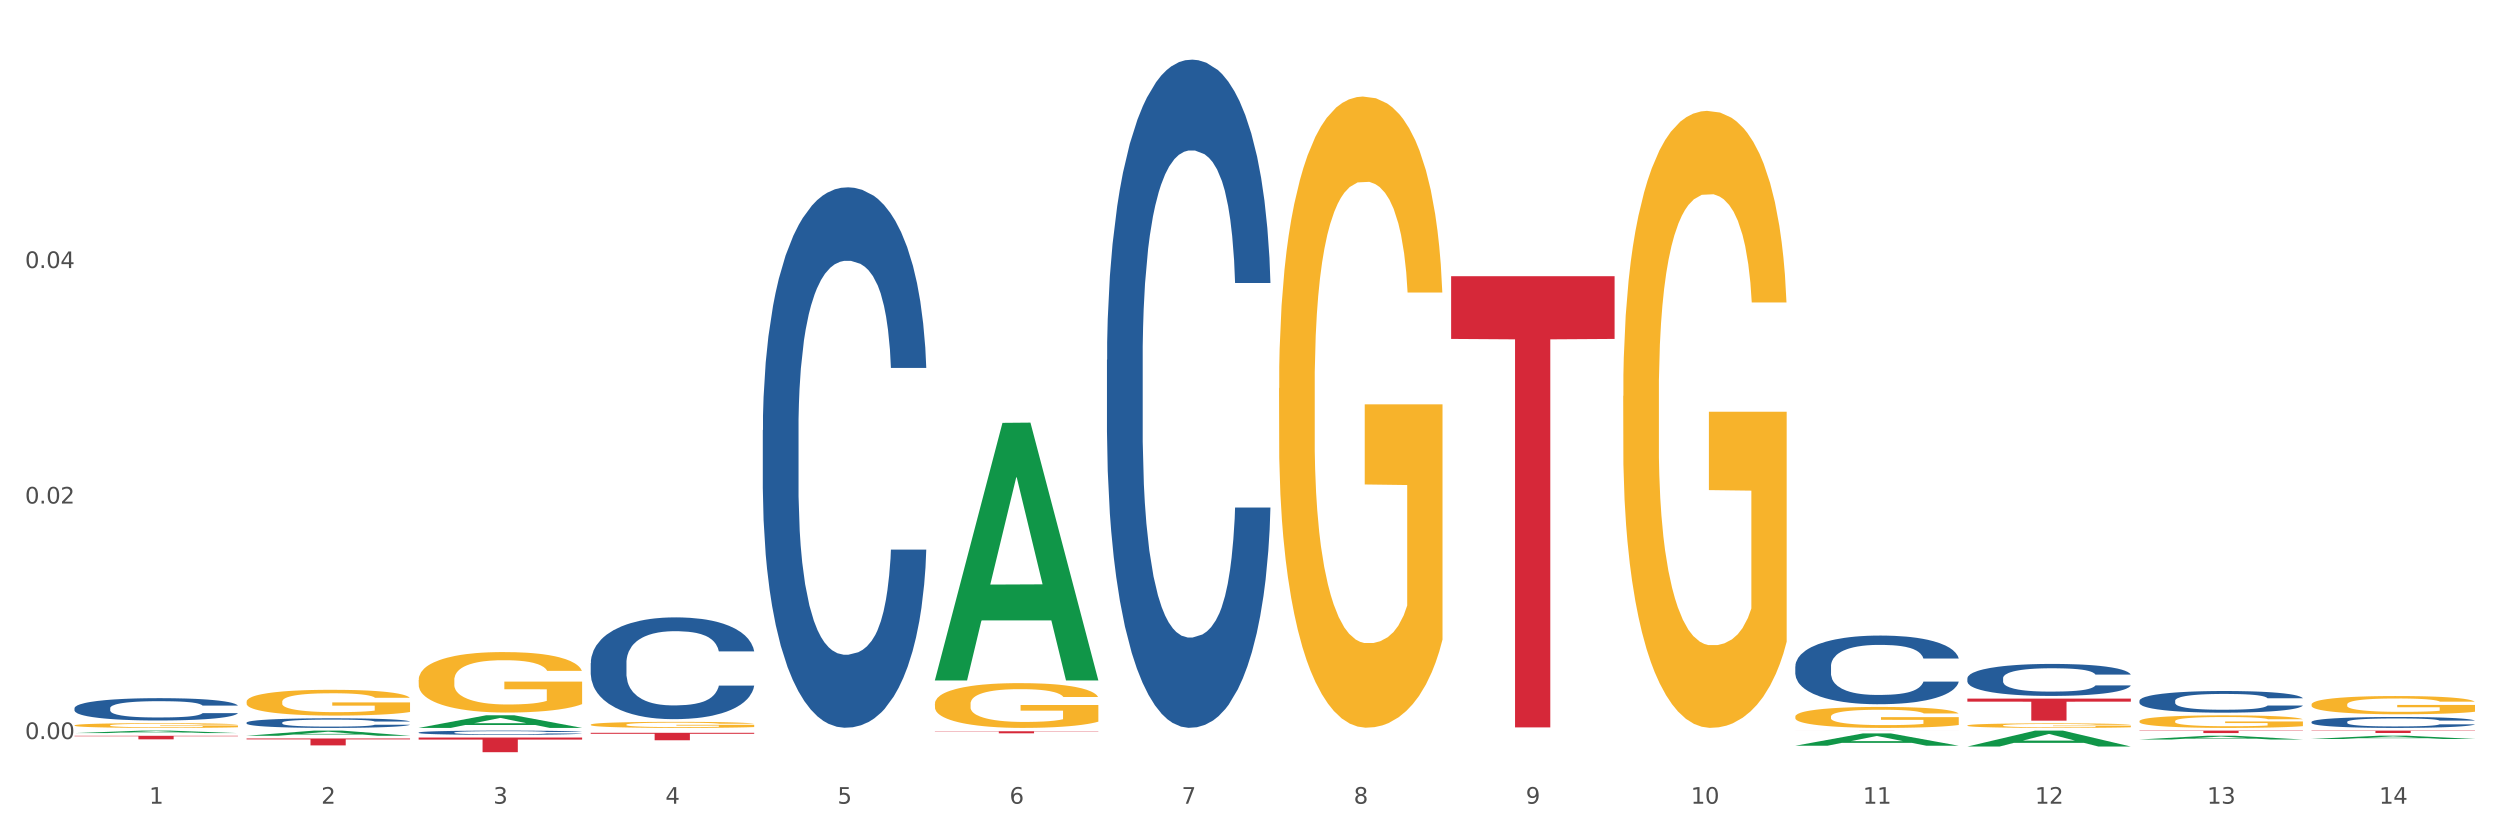
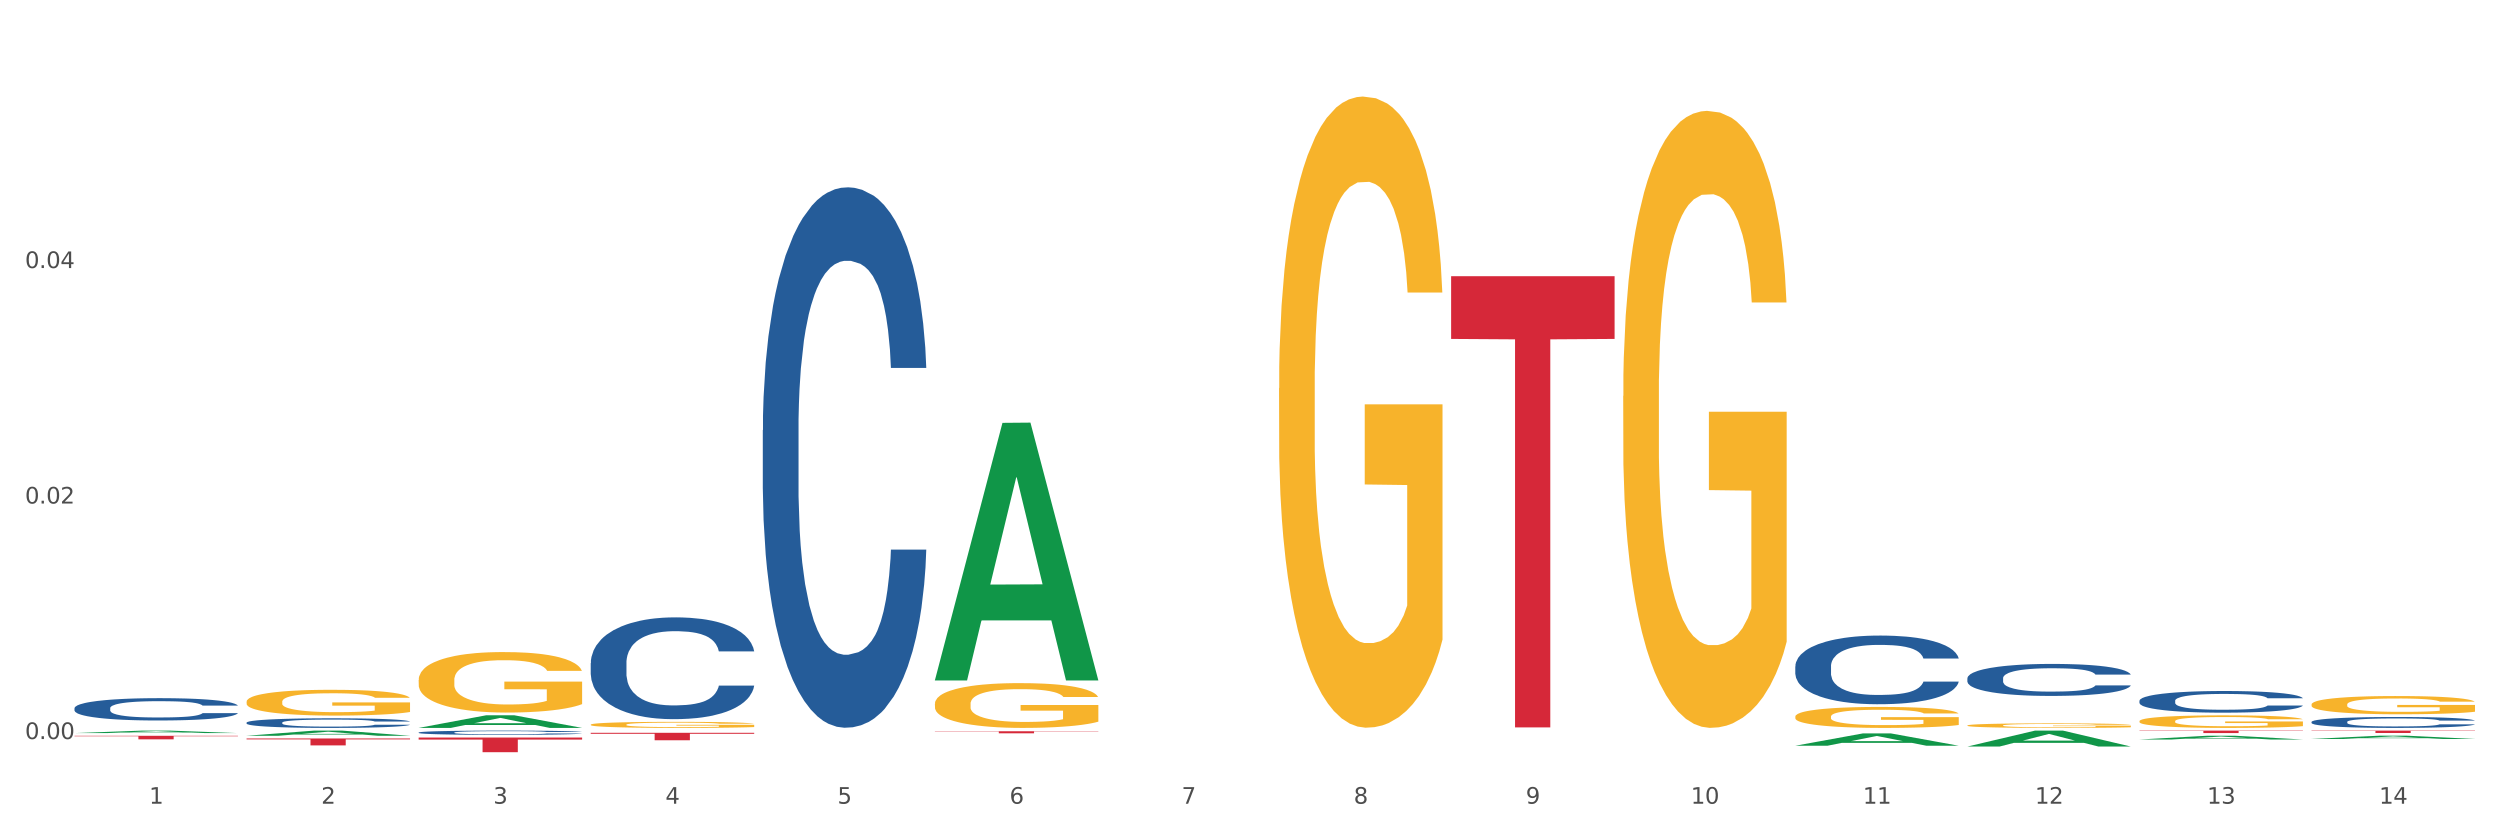
<svg xmlns="http://www.w3.org/2000/svg" xmlns:xlink="http://www.w3.org/1999/xlink" width="1080pt" height="360pt" viewBox="0 0 1080 360" version="1.1">
  <rect x="0" y="0" width="1080" height="360" fill="#333333" stroke="none" />
  <defs>
    <style type="text/css">*{stroke-linejoin: round; stroke-linecap: butt}</style>
  </defs>
  <g id="figure_1">
    <g id="patch_1">
      <path d="M 0 360  L 1080 360  L 1080 0  L 0 0  z " style="fill: #ffffff; stroke: #ffffff; stroke-linejoin: miter" />
    </g>
    <g id="axes_1">
      <g id="matplotlib.axis_1">
        <g id="xtick_1">
          <g id="text_1">
            <g style="fill: #4d4d4d" transform="translate(64.432 347.204) scale(0.096 -0.096)">
              <defs>
                <path id="DejaVuSans-31" d="M 794 531  L 1825 531  L 1825 4091  L 703 3866  L 703 4441  L 1819 4666  L 2450 4666  L 2450 531  L 3481 531  L 3481 0  L 794 0  L 794 531  z " transform="scale(0.016)" />
              </defs>
              <use xlink:href="#DejaVuSans-31" />
            </g>
          </g>
        </g>
        <g id="xtick_2">
          <g id="text_2">
            <g style="fill: #4d4d4d" transform="translate(138.771 347.204) scale(0.096 -0.096)">
              <defs>
                <path id="DejaVuSans-32" d="M 1228 531  L 3431 531  L 3431 0  L 469 0  L 469 531  Q 828 903 1448 1529  Q 2069 2156 2228 2338  Q 2531 2678 2651 2914  Q 2772 3150 2772 3378  Q 2772 3750 2511 3984  Q 2250 4219 1831 4219  Q 1534 4219 1204 4116  Q 875 4013 500 3803  L 500 4441  Q 881 4594 1212 4672  Q 1544 4750 1819 4750  Q 2544 4750 2975 4387  Q 3406 4025 3406 3419  Q 3406 3131 3298 2873  Q 3191 2616 2906 2266  Q 2828 2175 2409 1742  Q 1991 1309 1228 531  z " transform="scale(0.016)" />
              </defs>
              <use xlink:href="#DejaVuSans-32" />
            </g>
          </g>
        </g>
        <g id="xtick_3">
          <g id="text_3">
            <g style="fill: #4d4d4d" transform="translate(213.109 347.204) scale(0.096 -0.096)">
              <defs>
                <path id="DejaVuSans-33" d="M 2597 2516  Q 3050 2419 3304 2112  Q 3559 1806 3559 1356  Q 3559 666 3084 287  Q 2609 -91 1734 -91  Q 1441 -91 1130 -33  Q 819 25 488 141  L 488 750  Q 750 597 1062 519  Q 1375 441 1716 441  Q 2309 441 2620 675  Q 2931 909 2931 1356  Q 2931 1769 2642 2001  Q 2353 2234 1838 2234  L 1294 2234  L 1294 2753  L 1863 2753  Q 2328 2753 2575 2939  Q 2822 3125 2822 3475  Q 2822 3834 2567 4026  Q 2313 4219 1838 4219  Q 1578 4219 1281 4162  Q 984 4106 628 3988  L 628 4550  Q 988 4650 1302 4700  Q 1616 4750 1894 4750  Q 2613 4750 3031 4423  Q 3450 4097 3450 3541  Q 3450 3153 3228 2886  Q 3006 2619 2597 2516  z " transform="scale(0.016)" />
              </defs>
              <use xlink:href="#DejaVuSans-33" />
            </g>
          </g>
        </g>
        <g id="xtick_4">
          <g id="text_4">
            <g style="fill: #4d4d4d" transform="translate(287.448 347.204) scale(0.096 -0.096)">
              <defs>
                <path id="DejaVuSans-34" d="M 2419 4116  L 825 1625  L 2419 1625  L 2419 4116  z M 2253 4666  L 3047 4666  L 3047 1625  L 3713 1625  L 3713 1100  L 3047 1100  L 3047 0  L 2419 0  L 2419 1100  L 313 1100  L 313 1709  L 2253 4666  z " transform="scale(0.016)" />
              </defs>
              <use xlink:href="#DejaVuSans-34" />
            </g>
          </g>
        </g>
        <g id="xtick_5">
          <g id="text_5">
            <g style="fill: #4d4d4d" transform="translate(361.787 347.204) scale(0.096 -0.096)">
              <defs>
                <path id="DejaVuSans-35" d="M 691 4666  L 3169 4666  L 3169 4134  L 1269 4134  L 1269 2991  Q 1406 3038 1543 3061  Q 1681 3084 1819 3084  Q 2600 3084 3056 2656  Q 3513 2228 3513 1497  Q 3513 744 3044 326  Q 2575 -91 1722 -91  Q 1428 -91 1123 -41  Q 819 9 494 109  L 494 744  Q 775 591 1075 516  Q 1375 441 1709 441  Q 2250 441 2565 725  Q 2881 1009 2881 1497  Q 2881 1984 2565 2268  Q 2250 2553 1709 2553  Q 1456 2553 1204 2497  Q 953 2441 691 2322  L 691 4666  z " transform="scale(0.016)" />
              </defs>
              <use xlink:href="#DejaVuSans-35" />
            </g>
          </g>
        </g>
        <g id="xtick_6">
          <g id="text_6">
            <g style="fill: #4d4d4d" transform="translate(436.125 347.204) scale(0.096 -0.096)">
              <defs>
                <path id="DejaVuSans-36" d="M 2113 2584  Q 1688 2584 1439 2293  Q 1191 2003 1191 1497  Q 1191 994 1439 701  Q 1688 409 2113 409  Q 2538 409 2786 701  Q 3034 994 3034 1497  Q 3034 2003 2786 2293  Q 2538 2584 2113 2584  z M 3366 4563  L 3366 3988  Q 3128 4100 2886 4159  Q 2644 4219 2406 4219  Q 1781 4219 1451 3797  Q 1122 3375 1075 2522  Q 1259 2794 1537 2939  Q 1816 3084 2150 3084  Q 2853 3084 3261 2657  Q 3669 2231 3669 1497  Q 3669 778 3244 343  Q 2819 -91 2113 -91  Q 1303 -91 875 529  Q 447 1150 447 2328  Q 447 3434 972 4092  Q 1497 4750 2381 4750  Q 2619 4750 2861 4703  Q 3103 4656 3366 4563  z " transform="scale(0.016)" />
              </defs>
              <use xlink:href="#DejaVuSans-36" />
            </g>
          </g>
        </g>
        <g id="xtick_7">
          <g id="text_7">
            <g style="fill: #4d4d4d" transform="translate(510.464 347.204) scale(0.096 -0.096)">
              <defs>
                <path id="DejaVuSans-37" d="M 525 4666  L 3525 4666  L 3525 4397  L 1831 0  L 1172 0  L 2766 4134  L 525 4134  L 525 4666  z " transform="scale(0.016)" />
              </defs>
              <use xlink:href="#DejaVuSans-37" />
            </g>
          </g>
        </g>
        <g id="xtick_8">
          <g id="text_8">
            <g style="fill: #4d4d4d" transform="translate(584.803 347.204) scale(0.096 -0.096)">
              <defs>
                <path id="DejaVuSans-38" d="M 2034 2216  Q 1584 2216 1326 1975  Q 1069 1734 1069 1313  Q 1069 891 1326 650  Q 1584 409 2034 409  Q 2484 409 2743 651  Q 3003 894 3003 1313  Q 3003 1734 2745 1975  Q 2488 2216 2034 2216  z M 1403 2484  Q 997 2584 770 2862  Q 544 3141 544 3541  Q 544 4100 942 4425  Q 1341 4750 2034 4750  Q 2731 4750 3128 4425  Q 3525 4100 3525 3541  Q 3525 3141 3298 2862  Q 3072 2584 2669 2484  Q 3125 2378 3379 2068  Q 3634 1759 3634 1313  Q 3634 634 3220 271  Q 2806 -91 2034 -91  Q 1263 -91 848 271  Q 434 634 434 1313  Q 434 1759 690 2068  Q 947 2378 1403 2484  z M 1172 3481  Q 1172 3119 1398 2916  Q 1625 2713 2034 2713  Q 2441 2713 2670 2916  Q 2900 3119 2900 3481  Q 2900 3844 2670 4047  Q 2441 4250 2034 4250  Q 1625 4250 1398 4047  Q 1172 3844 1172 3481  z " transform="scale(0.016)" />
              </defs>
              <use xlink:href="#DejaVuSans-38" />
            </g>
          </g>
        </g>
        <g id="xtick_9">
          <g id="text_9">
            <g style="fill: #4d4d4d" transform="translate(659.142 347.204) scale(0.096 -0.096)">
              <defs>
                <path id="DejaVuSans-39" d="M 703 97  L 703 672  Q 941 559 1184 500  Q 1428 441 1663 441  Q 2288 441 2617 861  Q 2947 1281 2994 2138  Q 2813 1869 2534 1725  Q 2256 1581 1919 1581  Q 1219 1581 811 2004  Q 403 2428 403 3163  Q 403 3881 828 4315  Q 1253 4750 1959 4750  Q 2769 4750 3195 4129  Q 3622 3509 3622 2328  Q 3622 1225 3098 567  Q 2575 -91 1691 -91  Q 1453 -91 1209 -44  Q 966 3 703 97  z M 1959 2075  Q 2384 2075 2632 2365  Q 2881 2656 2881 3163  Q 2881 3666 2632 3958  Q 2384 4250 1959 4250  Q 1534 4250 1286 3958  Q 1038 3666 1038 3163  Q 1038 2656 1286 2365  Q 1534 2075 1959 2075  z " transform="scale(0.016)" />
              </defs>
              <use xlink:href="#DejaVuSans-39" />
            </g>
          </g>
        </g>
        <g id="xtick_10">
          <g id="text_10">
            <g style="fill: #4d4d4d" transform="translate(730.426 347.204) scale(0.096 -0.096)">
              <defs>
                <path id="DejaVuSans-30" d="M 2034 4250  Q 1547 4250 1301 3770  Q 1056 3291 1056 2328  Q 1056 1369 1301 889  Q 1547 409 2034 409  Q 2525 409 2770 889  Q 3016 1369 3016 2328  Q 3016 3291 2770 3770  Q 2525 4250 2034 4250  z M 2034 4750  Q 2819 4750 3233 4129  Q 3647 3509 3647 2328  Q 3647 1150 3233 529  Q 2819 -91 2034 -91  Q 1250 -91 836 529  Q 422 1150 422 2328  Q 422 3509 836 4129  Q 1250 4750 2034 4750  z " transform="scale(0.016)" />
              </defs>
              <use xlink:href="#DejaVuSans-31" />
              <use xlink:href="#DejaVuSans-30" transform="translate(63.623 0)" />
            </g>
          </g>
        </g>
        <g id="xtick_11">
          <g id="text_11">
            <g style="fill: #4d4d4d" transform="translate(804.765 347.204) scale(0.096 -0.096)">
              <use xlink:href="#DejaVuSans-31" />
              <use xlink:href="#DejaVuSans-31" transform="translate(63.623 0)" />
            </g>
          </g>
        </g>
        <g id="xtick_12">
          <g id="text_12">
            <g style="fill: #4d4d4d" transform="translate(879.104 347.204) scale(0.096 -0.096)">
              <use xlink:href="#DejaVuSans-31" />
              <use xlink:href="#DejaVuSans-32" transform="translate(63.623 0)" />
            </g>
          </g>
        </g>
        <g id="xtick_13">
          <g id="text_13">
            <g style="fill: #4d4d4d" transform="translate(953.442 347.204) scale(0.096 -0.096)">
              <use xlink:href="#DejaVuSans-31" />
              <use xlink:href="#DejaVuSans-33" transform="translate(63.623 0)" />
            </g>
          </g>
        </g>
        <g id="xtick_14">
          <g id="text_14">
            <g style="fill: #4d4d4d" transform="translate(1027.781 347.204) scale(0.096 -0.096)">
              <use xlink:href="#DejaVuSans-31" />
              <use xlink:href="#DejaVuSans-34" transform="translate(63.623 0)" />
            </g>
          </g>
        </g>
        <g id="xtick_15" />
        <g id="xtick_16" />
        <g id="xtick_17" />
        <g id="xtick_18" />
        <g id="xtick_19" />
        <g id="xtick_20" />
        <g id="xtick_21" />
        <g id="xtick_22" />
        <g id="xtick_23" />
        <g id="xtick_24" />
        <g id="xtick_25" />
        <g id="xtick_26" />
        <g id="xtick_27" />
      </g>
      <g id="matplotlib.axis_2">
        <g id="ytick_1">
          <g id="text_15">
            <g style="fill: #4d4d4d" transform="translate(10.8 319.268) scale(0.096 -0.096)">
              <defs>
                <path id="DejaVuSans-2e" d="M 684 794  L 1344 794  L 1344 0  L 684 0  L 684 794  z " transform="scale(0.016)" />
              </defs>
              <use xlink:href="#DejaVuSans-30" />
              <use xlink:href="#DejaVuSans-2e" transform="translate(63.623 0)" />
              <use xlink:href="#DejaVuSans-30" transform="translate(95.41 0)" />
              <use xlink:href="#DejaVuSans-30" transform="translate(159.033 0)" />
            </g>
          </g>
        </g>
        <g id="ytick_2">
          <g id="text_16">
            <g style="fill: #4d4d4d" transform="translate(10.8 217.53) scale(0.096 -0.096)">
              <use xlink:href="#DejaVuSans-30" />
              <use xlink:href="#DejaVuSans-2e" transform="translate(63.623 0)" />
              <use xlink:href="#DejaVuSans-30" transform="translate(95.41 0)" />
              <use xlink:href="#DejaVuSans-32" transform="translate(159.033 0)" />
            </g>
          </g>
        </g>
        <g id="ytick_3">
          <g id="text_17">
            <g style="fill: #4d4d4d" transform="translate(10.8 115.792) scale(0.096 -0.096)">
              <use xlink:href="#DejaVuSans-30" />
              <use xlink:href="#DejaVuSans-2e" transform="translate(63.623 0)" />
              <use xlink:href="#DejaVuSans-30" transform="translate(95.41 0)" />
              <use xlink:href="#DejaVuSans-34" transform="translate(159.033 0)" />
            </g>
          </g>
        </g>
        <g id="ytick_4" />
        <g id="ytick_5" />
        <g id="ytick_6" />
      </g>
      <g id="PolyCollection_1">
        <path d="M 32.175 316.696  L 32.248 316.695  L 61.37 315.621  L 73.456 315.62  L 102.797 316.698  L 88.818 316.698  L 82.484 316.447  L 52.415 316.447  L 52.197 316.451  L 46.081 316.698  L 32.175 316.698  L 32.175 316.696  L 56.201 316.297  L 78.698 316.296  L 67.559 315.85  L 67.413 315.848  L 67.267 315.851  L 56.128 316.296  L 56.201 316.297  L 32.175 316.696  z " clip-path="url(#pd938d48e99)" style="fill: #109648" />
        <path d="M 106.514 317.848  L 106.587 317.846  L 135.709 315.622  L 147.795 315.62  L 177.135 317.852  L 163.157 317.852  L 156.823 317.332  L 126.754 317.332  L 126.535 317.341  L 120.42 317.852  L 106.514 317.852  L 106.514 317.848  L 130.54 317.022  L 153.037 317.02  L 141.897 316.096  L 141.752 316.092  L 141.606 316.098  L 130.467 317.02  L 130.54 317.022  L 106.514 317.848  z " clip-path="url(#pd938d48e99)" style="fill: #109648" />
        <path d="M 180.852 314.451  L 180.925 314.445  L 210.048 308.995  L 222.133 308.99  L 251.474 314.461  L 237.495 314.461  L 231.161 313.187  L 201.092 313.187  L 200.874 313.207  L 194.758 314.461  L 180.852 314.461  L 180.852 314.451  L 204.878 312.427  L 227.375 312.422  L 216.236 310.156  L 216.09 310.146  L 215.945 310.161  L 204.806 312.422  L 204.878 312.427  L 180.852 314.451  z " clip-path="url(#pd938d48e99)" style="fill: #109648" />
        <path d="M 403.869 293.739  L 403.941 293.634  L 433.064 182.674  L 445.15 182.569  L 474.49 293.948  L 460.512 293.948  L 454.177 268.012  L 424.109 268.012  L 423.89 268.43  L 417.774 293.948  L 403.869 293.948  L 403.869 293.739  L 427.895 252.534  L 450.392 252.429  L 439.252 206.309  L 439.107 206.1  L 438.961 206.413  L 427.822 252.429  L 427.895 252.534  L 403.869 293.739  z " clip-path="url(#pd938d48e99)" style="fill: #109648" />
        <path d="M 775.562 322.148  L 775.635 322.143  L 804.757 316.833  L 816.843 316.828  L 846.184 322.158  L 832.205 322.158  L 825.871 320.917  L 795.802 320.917  L 795.584 320.937  L 789.468 322.158  L 775.562 322.158  L 775.562 322.148  L 799.588 320.176  L 822.085 320.171  L 810.946 317.964  L 810.8 317.954  L 810.655 317.969  L 799.515 320.171  L 799.588 320.176  L 775.562 322.148  z " clip-path="url(#pd938d48e99)" style="fill: #109648" />
        <path d="M 849.901 322.497  L 849.974 322.491  L 879.096 315.627  L 891.182 315.62  L 920.523 322.51  L 906.544 322.51  L 900.21 320.906  L 870.141 320.906  L 869.922 320.932  L 863.807 322.51  L 849.901 322.51  L 849.901 322.497  L 873.927 319.948  L 896.424 319.942  L 885.284 317.089  L 885.139 317.076  L 884.993 317.095  L 873.854 319.942  L 873.927 319.948  L 849.901 322.497  z " clip-path="url(#pd938d48e99)" style="fill: #109648" />
        <path d="M 924.24 319.468  L 924.312 319.466  L 953.435 317.84  L 965.52 317.838  L 994.861 319.471  L 980.883 319.471  L 974.548 319.091  L 944.48 319.091  L 944.261 319.097  L 938.145 319.471  L 924.24 319.471  L 924.24 319.468  L 948.265 318.864  L 970.763 318.862  L 959.623 318.186  L 959.478 318.183  L 959.332 318.188  L 948.193 318.862  L 948.265 318.864  L 924.24 319.468  z " clip-path="url(#pd938d48e99)" style="fill: #109648" />
-         <path d="M 998.578 319.233  L 998.651 319.232  L 1027.773 317.82  L 1039.859 317.819  L 1069.2 319.236  L 1055.221 319.236  L 1048.887 318.906  L 1018.818 318.906  L 1018.6 318.911  L 1012.484 319.236  L 998.578 319.236  L 998.578 319.233  L 1022.604 318.709  L 1045.101 318.707  L 1033.962 318.121  L 1033.816 318.118  L 1033.671 318.122  L 1022.531 318.707  L 1022.604 318.709  L 998.578 319.233  z " clip-path="url(#pd938d48e99)" style="fill: #109648" />
+         <path d="M 998.578 319.233  L 998.651 319.232  L 1027.773 317.82  L 1039.859 317.819  L 1069.2 319.236  L 1055.221 319.236  L 1048.887 318.906  L 1018.818 318.906  L 1018.6 318.911  L 1012.484 319.236  L 998.578 319.236  L 998.578 319.233  L 1022.604 318.709  L 1045.101 318.707  L 1033.962 318.121  L 1033.816 318.118  L 1033.671 318.122  L 1022.531 318.707  L 998.578 319.233  z " clip-path="url(#pd938d48e99)" style="fill: #109648" />
        <path d="M 106.514 303.142  L 106.597 303.132  L 106.597 302.766  L 106.764 302.45  L 107.598 301.687  L 108.848 301.056  L 109.765 300.72  L 110.683 300.445  L 111.767 300.17  L 113.101 299.885  L 115.519 299.468  L 117.019 299.254  L 118.854 299.03  L 122.189 298.705  L 124.607 298.521  L 127.108 298.369  L 131.194 298.186  L 133.862 298.104  L 136.697 298.043  L 140.115 298.002  L 142.7 297.992  L 148.37 298.023  L 153.206 298.114  L 155.54 298.186  L 158.542 298.308  L 160.126 298.389  L 162.711 298.552  L 165.379 298.766  L 167.213 298.949  L 169.965 299.295  L 172.049 299.641  L 173.967 300.069  L 174.968 300.364  L 175.718 300.638  L 176.385 300.954  L 177.052 301.453  L 162.044 301.453  L 161.46 301.097  L 160.543 300.761  L 159.209 300.435  L 158.042 300.231  L 156.041 299.977  L 154.206 299.814  L 152.289 299.692  L 149.954 299.59  L 148.12 299.539  L 145.535 299.499  L 140.449 299.509  L 137.03 299.59  L 134.696 299.692  L 133.195 299.784  L 131.861 299.885  L 130.36 300.028  L 128.609 300.242  L 127.358 300.435  L 126.108 300.679  L 125.107 300.923  L 124.19 301.208  L 123.44 301.514  L 122.856 301.829  L 122.356 302.216  L 121.939 302.857  L 121.939 304.252  L 122.106 304.567  L 122.522 304.985  L 123.023 305.3  L 123.856 305.677  L 124.607 305.931  L 126.024 306.297  L 127.609 306.603  L 128.859 306.796  L 130.11 306.959  L 132.278 307.183  L 134.696 307.366  L 136.78 307.478  L 139.615 307.58  L 141.533 307.621  L 143.2 307.641  L 147.286 307.641  L 150.204 307.61  L 153.456 307.539  L 155.957 307.448  L 158.042 307.336  L 160.376 307.152  L 161.877 306.979  L 161.877 304.852  L 143.534 304.842  L 143.534 303.427  L 177.135 303.427  L 177.135 307.58  L 175.718 307.794  L 174.134 307.987  L 172.466 308.16  L 169.965 308.374  L 166.963 308.577  L 164.295 308.72  L 161.46 308.842  L 158.125 308.954  L 153.789 309.056  L 151.121 309.096  L 147.786 309.127  L 143.867 309.137  L 140.449 309.117  L 137.114 309.066  L 133.612 308.974  L 130.193 308.842  L 127.609 308.71  L 125.024 308.547  L 122.272 308.333  L 120.104 308.13  L 118.437 307.946  L 116.603 307.712  L 114.601 307.407  L 113.101 307.132  L 111.767 306.847  L 110.349 306.481  L 109.349 306.165  L 108.348 305.768  L 107.764 305.473  L 107.097 305.015  L 106.597 304.374  L 106.514 303.142  z " clip-path="url(#pd938d48e99)" style="fill: #f7b32b" />
        <path d="M 255.191 313.051  L 255.275 313.049  L 255.275 312.963  L 255.441 312.889  L 256.275 312.709  L 257.526 312.561  L 258.443 312.482  L 259.36 312.417  L 260.444 312.353  L 261.778 312.286  L 264.196 312.188  L 265.697 312.137  L 267.531 312.085  L 270.866 312.008  L 273.284 311.965  L 275.786 311.929  L 279.871 311.886  L 282.539 311.867  L 285.374 311.853  L 288.793 311.843  L 291.377 311.841  L 297.047 311.848  L 301.883 311.869  L 304.218 311.886  L 307.219 311.915  L 308.804 311.934  L 311.388 311.972  L 314.057 312.022  L 315.891 312.066  L 318.642 312.147  L 320.727 312.228  L 322.645 312.329  L 323.645 312.398  L 324.395 312.463  L 325.062 312.537  L 325.73 312.654  L 310.721 312.654  L 310.138 312.57  L 309.221 312.491  L 307.886 312.415  L 306.719 312.367  L 304.718 312.307  L 302.884 312.269  L 300.966 312.24  L 298.631 312.216  L 296.797 312.204  L 294.212 312.195  L 289.126 312.197  L 285.708 312.216  L 283.373 312.24  L 281.872 312.262  L 280.538 312.286  L 279.037 312.319  L 277.286 312.369  L 276.036 312.415  L 274.785 312.472  L 273.785 312.53  L 272.867 312.597  L 272.117 312.669  L 271.533 312.743  L 271.033 312.834  L 270.616 312.984  L 270.616 313.312  L 270.783 313.386  L 271.2 313.485  L 271.7 313.559  L 272.534 313.647  L 273.284 313.707  L 274.702 313.793  L 276.286 313.865  L 277.537 313.91  L 278.787 313.949  L 280.955 314.001  L 283.373 314.044  L 285.458 314.071  L 288.292 314.095  L 290.21 314.104  L 291.878 314.109  L 295.963 314.109  L 298.882 314.102  L 302.133 314.085  L 304.635 314.064  L 306.719 314.037  L 309.054 313.994  L 310.555 313.954  L 310.555 313.453  L 292.211 313.451  L 292.211 313.118  L 325.813 313.118  L 325.813 314.095  L 324.395 314.145  L 322.811 314.19  L 321.144 314.231  L 318.642 314.281  L 315.641 314.329  L 312.973 314.363  L 310.138 314.391  L 306.803 314.418  L 302.467 314.442  L 299.799 314.451  L 296.464 314.458  L 292.545 314.461  L 289.126 314.456  L 285.791 314.444  L 282.289 314.423  L 278.871 314.391  L 276.286 314.36  L 273.701 314.322  L 270.95 314.272  L 268.782 314.224  L 267.114 314.181  L 265.28 314.126  L 263.279 314.054  L 261.778 313.989  L 260.444 313.922  L 259.027 313.836  L 258.026 313.762  L 257.025 313.669  L 256.442 313.599  L 255.775 313.492  L 255.275 313.341  L 255.191 313.051  z " clip-path="url(#pd938d48e99)" style="fill: #f7b32b" />
        <path d="M 552.546 167.702  L 552.629 167.453  L 552.629 158.488  L 552.796 150.769  L 553.63 132.093  L 554.881 116.653  L 555.798 108.436  L 556.715 101.712  L 557.799 94.989  L 559.133 88.016  L 561.551 77.807  L 563.052 72.577  L 564.886 67.099  L 568.221 59.13  L 570.639 54.648  L 573.141 50.913  L 577.226 46.43  L 579.894 44.438  L 582.729 42.944  L 586.148 41.948  L 588.732 41.699  L 594.402 42.446  L 599.238 44.687  L 601.573 46.43  L 604.574 49.418  L 606.158 51.411  L 608.743 55.395  L 611.411 60.624  L 613.246 65.107  L 615.997 73.573  L 618.082 82.04  L 619.999 92.499  L 621 99.72  L 621.75 106.444  L 622.417 114.163  L 623.084 126.365  L 608.076 126.365  L 607.493 117.649  L 606.575 109.432  L 605.241 101.463  L 604.074 96.483  L 602.073 90.257  L 600.239 86.273  L 598.321 83.285  L 595.986 80.795  L 594.152 79.55  L 591.567 78.554  L 586.481 78.803  L 583.063 80.795  L 580.728 83.285  L 579.227 85.526  L 577.893 88.016  L 576.392 91.503  L 574.641 96.732  L 573.391 101.463  L 572.14 107.44  L 571.139 113.416  L 570.222 120.389  L 569.472 127.859  L 568.888 135.579  L 568.388 145.041  L 567.971 160.73  L 567.971 194.845  L 568.138 202.565  L 568.555 212.774  L 569.055 220.494  L 569.889 229.708  L 570.639 235.933  L 572.057 244.898  L 573.641 252.368  L 574.891 257.1  L 576.142 261.084  L 578.31 266.562  L 580.728 271.045  L 582.812 273.784  L 585.647 276.274  L 587.565 277.27  L 589.233 277.768  L 593.318 277.768  L 596.236 277.021  L 599.488 275.278  L 601.99 273.037  L 604.074 270.298  L 606.409 265.815  L 607.909 261.582  L 607.909 209.537  L 589.566 209.288  L 589.566 174.675  L 623.168 174.675  L 623.168 276.274  L 621.75 281.503  L 620.166 286.235  L 618.499 290.468  L 615.997 295.698  L 612.996 300.678  L 610.327 304.164  L 607.493 307.152  L 604.157 309.892  L 599.822 312.382  L 597.154 313.378  L 593.818 314.125  L 589.9 314.374  L 586.481 313.876  L 583.146 312.631  L 579.644 310.39  L 576.226 307.152  L 573.641 303.915  L 571.056 299.931  L 568.305 294.701  L 566.137 289.721  L 564.469 285.239  L 562.635 279.511  L 560.634 272.041  L 559.133 265.317  L 557.799 258.345  L 556.381 249.38  L 555.381 241.661  L 554.38 231.949  L 553.797 224.727  L 553.13 213.521  L 552.629 197.833  L 552.546 167.702  z " clip-path="url(#pd938d48e99)" style="fill: #f7b32b" />
        <path d="M 403.869 304.051  L 403.952 304.033  L 403.952 303.397  L 404.119 302.849  L 404.952 301.523  L 406.203 300.427  L 407.12 299.844  L 408.037 299.367  L 409.121 298.89  L 410.455 298.395  L 412.873 297.67  L 414.374 297.299  L 416.209 296.91  L 419.544 296.345  L 421.962 296.026  L 424.463 295.761  L 428.549 295.443  L 431.217 295.302  L 434.052 295.196  L 437.47 295.125  L 440.055 295.107  L 445.725 295.16  L 450.561 295.319  L 452.895 295.443  L 455.897 295.655  L 457.481 295.797  L 460.066 296.079  L 462.734 296.451  L 464.568 296.769  L 467.32 297.37  L 469.404 297.971  L 471.322 298.713  L 472.322 299.226  L 473.073 299.703  L 473.74 300.251  L 474.407 301.117  L 459.399 301.117  L 458.815 300.498  L 457.898 299.915  L 456.564 299.349  L 455.397 298.996  L 453.396 298.554  L 451.561 298.271  L 449.643 298.059  L 447.309 297.882  L 445.475 297.794  L 442.89 297.723  L 437.804 297.741  L 434.385 297.882  L 432.051 298.059  L 430.55 298.218  L 429.216 298.395  L 427.715 298.642  L 425.964 299.013  L 424.713 299.349  L 423.463 299.773  L 422.462 300.198  L 421.545 300.693  L 420.794 301.223  L 420.211 301.771  L 419.711 302.442  L 419.294 303.556  L 419.294 305.977  L 419.46 306.525  L 419.877 307.25  L 420.378 307.798  L 421.211 308.452  L 421.962 308.893  L 423.379 309.53  L 424.963 310.06  L 426.214 310.396  L 427.465 310.679  L 429.633 311.067  L 432.051 311.385  L 434.135 311.58  L 436.97 311.757  L 438.888 311.827  L 440.555 311.863  L 444.641 311.863  L 447.559 311.81  L 450.811 311.686  L 453.312 311.527  L 455.397 311.332  L 457.731 311.014  L 459.232 310.714  L 459.232 307.02  L 440.889 307.002  L 440.889 304.546  L 474.49 304.546  L 474.49 311.757  L 473.073 312.128  L 471.489 312.464  L 469.821 312.764  L 467.32 313.135  L 464.318 313.489  L 461.65 313.736  L 458.815 313.948  L 455.48 314.143  L 451.144 314.319  L 448.476 314.39  L 445.141 314.443  L 441.222 314.461  L 437.804 314.425  L 434.469 314.337  L 430.967 314.178  L 427.548 313.948  L 424.963 313.719  L 422.379 313.436  L 419.627 313.065  L 417.459 312.711  L 415.792 312.393  L 413.957 311.986  L 411.956 311.456  L 410.455 310.979  L 409.121 310.484  L 407.704 309.848  L 406.703 309.3  L 405.703 308.611  L 405.119 308.098  L 404.452 307.303  L 403.952 306.189  L 403.869 304.051  z " clip-path="url(#pd938d48e99)" style="fill: #f7b32b" />
        <path d="M 849.901 313.4  L 849.984 313.399  L 849.984 313.334  L 850.151 313.278  L 850.985 313.143  L 852.235 313.031  L 853.153 312.972  L 854.07 312.923  L 855.154 312.875  L 856.488 312.824  L 858.906 312.751  L 860.407 312.713  L 862.241 312.673  L 865.576 312.616  L 867.994 312.583  L 870.495 312.556  L 874.581 312.524  L 877.249 312.509  L 880.084 312.499  L 883.502 312.491  L 886.087 312.49  L 891.757 312.495  L 896.593 312.511  L 898.927 312.524  L 901.929 312.545  L 903.513 312.56  L 906.098 312.589  L 908.766 312.626  L 910.601 312.659  L 913.352 312.72  L 915.436 312.781  L 917.354 312.857  L 918.355 312.909  L 919.105 312.958  L 919.772 313.013  L 920.439 313.102  L 905.431 313.102  L 904.847 313.039  L 903.93 312.979  L 902.596 312.922  L 901.429 312.886  L 899.428 312.841  L 897.593 312.812  L 895.676 312.79  L 893.341 312.772  L 891.507 312.763  L 888.922 312.756  L 883.836 312.758  L 880.417 312.772  L 878.083 312.79  L 876.582 312.806  L 875.248 312.824  L 873.747 312.85  L 871.996 312.887  L 870.745 312.922  L 869.495 312.965  L 868.494 313.008  L 867.577 313.058  L 866.827 313.112  L 866.243 313.168  L 865.743 313.237  L 865.326 313.35  L 865.326 313.597  L 865.493 313.653  L 865.91 313.726  L 866.41 313.782  L 867.244 313.849  L 867.994 313.894  L 869.411 313.959  L 870.996 314.013  L 872.246 314.047  L 873.497 314.076  L 875.665 314.115  L 878.083 314.148  L 880.167 314.167  L 883.002 314.185  L 884.92 314.193  L 886.587 314.196  L 890.673 314.196  L 893.591 314.191  L 896.843 314.178  L 899.344 314.162  L 901.429 314.142  L 903.763 314.11  L 905.264 314.079  L 905.264 313.703  L 886.921 313.701  L 886.921 313.451  L 920.523 313.451  L 920.523 314.185  L 919.105 314.223  L 917.521 314.257  L 915.853 314.288  L 913.352 314.326  L 910.35 314.362  L 907.682 314.387  L 904.847 314.409  L 901.512 314.428  L 897.177 314.446  L 894.508 314.454  L 891.173 314.459  L 887.254 314.461  L 883.836 314.457  L 880.501 314.448  L 876.999 314.432  L 873.58 314.409  L 870.996 314.385  L 868.411 314.356  L 865.659 314.319  L 863.492 314.283  L 861.824 314.25  L 859.99 314.209  L 857.989 314.155  L 856.488 314.106  L 855.154 314.056  L 853.736 313.991  L 852.736 313.935  L 851.735 313.865  L 851.151 313.813  L 850.484 313.732  L 849.984 313.618  L 849.901 313.4  z " clip-path="url(#pd938d48e99)" style="fill: #f7b32b" />
        <path d="M 775.562 309.583  L 775.645 309.575  L 775.645 309.277  L 775.812 309.02  L 776.646 308.399  L 777.897 307.885  L 778.814 307.612  L 779.731 307.389  L 780.815 307.165  L 782.149 306.933  L 784.567 306.594  L 786.068 306.42  L 787.902 306.237  L 791.237 305.972  L 793.655 305.823  L 796.157 305.699  L 800.242 305.55  L 802.91 305.484  L 805.745 305.434  L 809.164 305.401  L 811.748 305.393  L 817.418 305.418  L 822.254 305.492  L 824.589 305.55  L 827.59 305.649  L 829.175 305.716  L 831.759 305.848  L 834.427 306.022  L 836.262 306.171  L 839.013 306.453  L 841.098 306.734  L 843.015 307.082  L 844.016 307.322  L 844.766 307.546  L 845.433 307.803  L 846.1 308.208  L 831.092 308.208  L 830.509 307.919  L 829.592 307.645  L 828.257 307.38  L 827.09 307.215  L 825.089 307.008  L 823.255 306.875  L 821.337 306.776  L 819.002 306.693  L 817.168 306.652  L 814.583 306.618  L 809.497 306.627  L 806.079 306.693  L 803.744 306.776  L 802.243 306.85  L 800.909 306.933  L 799.408 307.049  L 797.657 307.223  L 796.407 307.38  L 795.156 307.579  L 794.156 307.778  L 793.238 308.01  L 792.488 308.258  L 791.904 308.515  L 791.404 308.83  L 790.987 309.351  L 790.987 310.486  L 791.154 310.743  L 791.571 311.082  L 792.071 311.339  L 792.905 311.645  L 793.655 311.852  L 795.073 312.15  L 796.657 312.399  L 797.908 312.556  L 799.158 312.689  L 801.326 312.871  L 803.744 313.02  L 805.829 313.111  L 808.663 313.194  L 810.581 313.227  L 812.249 313.243  L 816.334 313.243  L 819.253 313.219  L 822.504 313.161  L 825.006 313.086  L 827.09 312.995  L 829.425 312.846  L 830.926 312.705  L 830.926 310.974  L 812.582 310.966  L 812.582 309.815  L 846.184 309.815  L 846.184 313.194  L 844.766 313.368  L 843.182 313.525  L 841.515 313.666  L 839.013 313.84  L 836.012 314.005  L 833.344 314.121  L 830.509 314.221  L 827.174 314.312  L 822.838 314.395  L 820.17 314.428  L 816.835 314.453  L 812.916 314.461  L 809.497 314.444  L 806.162 314.403  L 802.66 314.328  L 799.242 314.221  L 796.657 314.113  L 794.072 313.981  L 791.321 313.807  L 789.153 313.641  L 787.485 313.492  L 785.651 313.301  L 783.65 313.053  L 782.149 312.829  L 780.815 312.598  L 779.398 312.299  L 778.397 312.043  L 777.396 311.72  L 776.813 311.48  L 776.146 311.107  L 775.645 310.585  L 775.562 309.583  z " clip-path="url(#pd938d48e99)" style="fill: #f7b32b" />
        <path d="M 924.24 311.541  L 924.323 311.536  L 924.323 311.357  L 924.49 311.203  L 925.323 310.832  L 926.574 310.524  L 927.491 310.361  L 928.408 310.227  L 929.492 310.093  L 930.826 309.954  L 933.244 309.751  L 934.745 309.647  L 936.58 309.538  L 939.915 309.379  L 942.333 309.29  L 944.834 309.215  L 948.92 309.126  L 951.588 309.086  L 954.423 309.057  L 957.841 309.037  L 960.426 309.032  L 966.096 309.047  L 970.932 309.091  L 973.266 309.126  L 976.268 309.185  L 977.852 309.225  L 980.437 309.304  L 983.105 309.409  L 984.939 309.498  L 987.691 309.666  L 989.775 309.835  L 991.693 310.043  L 992.693 310.187  L 993.444 310.321  L 994.111 310.475  L 994.778 310.718  L 979.77 310.718  L 979.186 310.544  L 978.269 310.38  L 976.935 310.222  L 975.768 310.123  L 973.766 309.999  L 971.932 309.919  L 970.014 309.86  L 967.68 309.81  L 965.845 309.785  L 963.261 309.766  L 958.175 309.771  L 954.756 309.81  L 952.422 309.86  L 950.921 309.904  L 949.587 309.954  L 948.086 310.023  L 946.335 310.128  L 945.084 310.222  L 943.834 310.341  L 942.833 310.46  L 941.916 310.599  L 941.165 310.747  L 940.582 310.901  L 940.081 311.089  L 939.665 311.402  L 939.665 312.081  L 939.831 312.235  L 940.248 312.438  L 940.749 312.592  L 941.582 312.775  L 942.333 312.899  L 943.75 313.078  L 945.334 313.226  L 946.585 313.32  L 947.836 313.4  L 950.004 313.509  L 952.422 313.598  L 954.506 313.653  L 957.341 313.702  L 959.259 313.722  L 960.926 313.732  L 965.012 313.732  L 967.93 313.717  L 971.182 313.682  L 973.683 313.638  L 975.768 313.583  L 978.102 313.494  L 979.603 313.41  L 979.603 312.374  L 961.26 312.369  L 961.26 311.679  L 994.861 311.679  L 994.861 313.702  L 993.444 313.806  L 991.86 313.901  L 990.192 313.985  L 987.691 314.089  L 984.689 314.188  L 982.021 314.258  L 979.186 314.317  L 975.851 314.372  L 971.515 314.421  L 968.847 314.441  L 965.512 314.456  L 961.593 314.461  L 958.175 314.451  L 954.84 314.426  L 951.338 314.382  L 947.919 314.317  L 945.334 314.253  L 942.75 314.173  L 939.998 314.069  L 937.83 313.97  L 936.163 313.881  L 934.328 313.767  L 932.327 313.618  L 930.826 313.484  L 929.492 313.345  L 928.075 313.167  L 927.074 313.013  L 926.074 312.82  L 925.49 312.676  L 924.823 312.453  L 924.323 312.14  L 924.24 311.541  z " clip-path="url(#pd938d48e99)" style="fill: #f7b32b" />
        <path d="M 701.223 171.065  L 701.307 170.822  L 701.307 162.058  L 701.474 154.512  L 702.307 136.255  L 703.558 121.162  L 704.475 113.129  L 705.392 106.556  L 706.476 99.983  L 707.81 93.167  L 710.228 83.186  L 711.729 78.074  L 713.563 72.719  L 716.899 64.929  L 719.317 60.547  L 721.818 56.896  L 725.903 52.514  L 728.572 50.567  L 731.406 49.106  L 734.825 48.132  L 737.41 47.889  L 743.08 48.619  L 747.915 50.81  L 750.25 52.514  L 753.252 55.435  L 754.836 57.383  L 757.421 61.278  L 760.089 66.39  L 761.923 70.771  L 764.675 79.048  L 766.759 87.325  L 768.677 97.549  L 769.677 104.608  L 770.428 111.181  L 771.095 118.727  L 771.762 130.656  L 756.754 130.656  L 756.17 122.136  L 755.253 114.102  L 753.919 106.312  L 752.751 101.444  L 750.75 95.358  L 748.916 91.463  L 746.998 88.542  L 744.664 86.108  L 742.829 84.89  L 740.245 83.917  L 735.159 84.16  L 731.74 86.108  L 729.405 88.542  L 727.905 90.733  L 726.571 93.167  L 725.07 96.575  L 723.319 101.687  L 722.068 106.312  L 720.817 112.155  L 719.817 117.997  L 718.9 124.813  L 718.149 132.116  L 717.566 139.663  L 717.065 148.913  L 716.648 164.249  L 716.648 197.599  L 716.815 205.146  L 717.232 215.126  L 717.732 222.673  L 718.566 231.68  L 719.317 237.766  L 720.734 246.529  L 722.318 253.832  L 723.569 258.457  L 724.82 262.352  L 726.987 267.708  L 729.405 272.089  L 731.49 274.767  L 734.325 277.202  L 736.242 278.175  L 737.91 278.662  L 741.996 278.662  L 744.914 277.932  L 748.166 276.228  L 750.667 274.037  L 752.751 271.359  L 755.086 266.977  L 756.587 262.839  L 756.587 211.962  L 738.244 211.718  L 738.244 177.881  L 771.845 177.881  L 771.845 277.202  L 770.428 282.314  L 768.844 286.939  L 767.176 291.077  L 764.675 296.189  L 761.673 301.058  L 759.005 304.466  L 756.17 307.387  L 752.835 310.065  L 748.499 312.499  L 745.831 313.473  L 742.496 314.203  L 738.577 314.447  L 735.159 313.96  L 731.823 312.743  L 728.321 310.552  L 724.903 307.387  L 722.318 304.222  L 719.733 300.328  L 716.982 295.215  L 714.814 290.347  L 713.147 285.965  L 711.312 280.366  L 709.311 273.063  L 707.81 266.491  L 706.476 259.674  L 705.059 250.911  L 704.058 243.365  L 703.058 233.871  L 702.474 226.811  L 701.807 215.857  L 701.307 200.521  L 701.223 171.065  z " clip-path="url(#pd938d48e99)" style="fill: #f7b32b" />
        <path d="M 998.578 304.329  L 998.662 304.322  L 998.662 304.062  L 998.828 303.839  L 999.662 303.299  L 1000.913 302.853  L 1001.83 302.615  L 1002.747 302.421  L 1003.831 302.226  L 1005.165 302.025  L 1007.583 301.729  L 1009.084 301.578  L 1010.918 301.42  L 1014.253 301.189  L 1016.671 301.06  L 1019.173 300.952  L 1023.258 300.822  L 1025.926 300.764  L 1028.761 300.721  L 1032.18 300.692  L 1034.765 300.685  L 1040.434 300.707  L 1045.27 300.772  L 1047.605 300.822  L 1050.607 300.908  L 1052.191 300.966  L 1054.775 301.081  L 1057.444 301.232  L 1059.278 301.362  L 1062.029 301.607  L 1064.114 301.852  L 1066.032 302.154  L 1067.032 302.363  L 1067.783 302.557  L 1068.45 302.781  L 1069.117 303.133  L 1054.108 303.133  L 1053.525 302.881  L 1052.608 302.644  L 1051.274 302.413  L 1050.106 302.269  L 1048.105 302.089  L 1046.271 301.974  L 1044.353 301.888  L 1042.019 301.816  L 1040.184 301.78  L 1037.599 301.751  L 1032.513 301.758  L 1029.095 301.816  L 1026.76 301.888  L 1025.259 301.953  L 1023.925 302.025  L 1022.425 302.125  L 1020.674 302.277  L 1019.423 302.413  L 1018.172 302.586  L 1017.172 302.759  L 1016.255 302.961  L 1015.504 303.177  L 1014.92 303.4  L 1014.42 303.674  L 1014.003 304.127  L 1014.003 305.114  L 1014.17 305.337  L 1014.587 305.632  L 1015.087 305.855  L 1015.921 306.122  L 1016.671 306.302  L 1018.089 306.561  L 1019.673 306.777  L 1020.924 306.914  L 1022.174 307.029  L 1024.342 307.188  L 1026.76 307.317  L 1028.845 307.396  L 1031.68 307.468  L 1033.597 307.497  L 1035.265 307.512  L 1039.35 307.512  L 1042.269 307.49  L 1045.52 307.44  L 1048.022 307.375  L 1050.106 307.296  L 1052.441 307.166  L 1053.942 307.044  L 1053.942 305.539  L 1035.598 305.531  L 1035.598 304.53  L 1069.2 304.53  L 1069.2 307.468  L 1067.783 307.62  L 1066.198 307.756  L 1064.531 307.879  L 1062.029 308.03  L 1059.028 308.174  L 1056.36 308.275  L 1053.525 308.361  L 1050.19 308.44  L 1045.854 308.512  L 1043.186 308.541  L 1039.851 308.563  L 1035.932 308.57  L 1032.513 308.556  L 1029.178 308.52  L 1025.676 308.455  L 1022.258 308.361  L 1019.673 308.268  L 1017.088 308.152  L 1014.337 308.001  L 1012.169 307.857  L 1010.501 307.728  L 1008.667 307.562  L 1006.666 307.346  L 1005.165 307.152  L 1003.831 306.95  L 1002.414 306.691  L 1001.413 306.467  L 1000.413 306.187  L 999.829 305.978  L 999.162 305.654  L 998.662 305.2  L 998.578 304.329  z " clip-path="url(#pd938d48e99)" style="fill: #f7b32b" />
-         <path d="M 32.175 313.357  L 32.258 313.355  L 32.258 313.288  L 32.425 313.23  L 33.259 313.089  L 34.51 312.973  L 35.427 312.911  L 36.344 312.861  L 37.428 312.81  L 38.762 312.758  L 41.18 312.681  L 42.681 312.641  L 44.515 312.6  L 47.85 312.54  L 50.268 312.507  L 52.77 312.478  L 56.855 312.445  L 59.523 312.43  L 62.358 312.418  L 65.777 312.411  L 68.361 312.409  L 74.031 312.415  L 78.867 312.432  L 81.202 312.445  L 84.203 312.467  L 85.788 312.482  L 88.372 312.512  L 91.04 312.552  L 92.875 312.585  L 95.626 312.649  L 97.711 312.713  L 99.628 312.791  L 100.629 312.846  L 101.379 312.896  L 102.046 312.954  L 102.713 313.046  L 87.705 313.046  L 87.122 312.981  L 86.204 312.919  L 84.87 312.859  L 83.703 312.821  L 81.702 312.774  L 79.868 312.745  L 77.95 312.722  L 75.615 312.703  L 73.781 312.694  L 71.196 312.686  L 66.11 312.688  L 62.692 312.703  L 60.357 312.722  L 58.856 312.739  L 57.522 312.758  L 56.021 312.784  L 54.27 312.823  L 53.02 312.859  L 51.769 312.904  L 50.768 312.949  L 49.851 313.001  L 49.101 313.057  L 48.517 313.116  L 48.017 313.187  L 47.6 313.305  L 47.6 313.561  L 47.767 313.62  L 48.184 313.696  L 48.684 313.754  L 49.518 313.824  L 50.268 313.871  L 51.686 313.938  L 53.27 313.994  L 54.52 314.03  L 55.771 314.06  L 57.939 314.101  L 60.357 314.135  L 62.441 314.155  L 65.276 314.174  L 67.194 314.182  L 68.862 314.185  L 72.947 314.185  L 75.865 314.18  L 79.117 314.167  L 81.619 314.15  L 83.703 314.129  L 86.038 314.095  L 87.538 314.064  L 87.538 313.672  L 69.195 313.67  L 69.195 313.41  L 102.797 313.41  L 102.797 314.174  L 101.379 314.214  L 99.795 314.249  L 98.128 314.281  L 95.626 314.32  L 92.625 314.358  L 89.956 314.384  L 87.122 314.406  L 83.786 314.427  L 79.451 314.446  L 76.783 314.453  L 73.447 314.459  L 69.529 314.461  L 66.11 314.457  L 62.775 314.448  L 59.273 314.431  L 55.855 314.406  L 53.27 314.382  L 50.685 314.352  L 47.934 314.313  L 45.766 314.275  L 44.098 314.242  L 42.264 314.199  L 40.263 314.142  L 38.762 314.092  L 37.428 314.039  L 36.01 313.972  L 35.01 313.914  L 34.009 313.841  L 33.426 313.786  L 32.759 313.702  L 32.258 313.584  L 32.175 313.357  z " clip-path="url(#pd938d48e99)" style="fill: #f7b32b" />
        <path d="M 403.869 315.9  L 474.49 315.9  L 474.49 316.023  L 446.71 316.024  L 446.71 316.789  L 431.481 316.789  L 431.481 316.024  L 403.869 316.023  L 403.869 315.901  L 403.869 315.9  z " clip-path="url(#pd938d48e99)" style="fill: #d62839" />
        <path d="M 775.562 287.892  L 775.646 287.865  L 775.646 287.106  L 775.896 286.076  L 776.814 284.179  L 777.983 282.743  L 779.986 281.063  L 781.072 280.358  L 782.491 279.572  L 785.412 278.298  L 788.752 277.214  L 791.089 276.618  L 792.842 276.239  L 796.765 275.561  L 799.019 275.263  L 801.357 275.019  L 803.36 274.857  L 806.699 274.667  L 809.37 274.586  L 812.459 274.559  L 815.047 274.586  L 818.469 274.694  L 823.478 275.019  L 825.398 275.209  L 827.986 275.534  L 830.657 275.968  L 832.828 276.401  L 835.332 277.025  L 837.92 277.838  L 840.424 278.868  L 842.177 279.816  L 843.596 280.819  L 844.848 282.038  L 845.766 283.366  L 846.184 284.477  L 830.908 284.477  L 830.49 283.475  L 829.655 282.391  L 828.821 281.659  L 827.902 281.063  L 826.483 280.385  L 825.231 279.952  L 823.144 279.437  L 821.224 279.111  L 819.638 278.922  L 817.718 278.759  L 813.628 278.597  L 810.706 278.597  L 808.87 278.651  L 806.616 278.786  L 804.696 278.976  L 802.442 279.301  L 800.689 279.653  L 798.936 280.114  L 797.934 280.439  L 796.431 281.036  L 795.43 281.523  L 794.094 282.363  L 793.343 282.96  L 792.007 284.504  L 791.423 285.643  L 791.172 286.428  L 791.005 287.296  L 791.005 291.523  L 791.506 293.42  L 791.924 294.233  L 792.591 295.155  L 793.844 296.347  L 795.68 297.512  L 797.6 298.353  L 799.186 298.867  L 800.689 299.247  L 802.191 299.545  L 804.028 299.816  L 805.53 299.979  L 807.784 300.141  L 810.456 300.222  L 812.543 300.222  L 816.8 300.087  L 818.72 299.951  L 820.556 299.762  L 822.56 299.464  L 824.146 299.138  L 825.064 298.895  L 826.567 298.38  L 827.735 297.838  L 828.737 297.214  L 829.405 296.672  L 830.156 295.859  L 830.741 294.938  L 830.908 294.45  L 846.184 294.45  L 845.85 295.426  L 845.266 296.374  L 844.097 297.648  L 843.179 298.38  L 841.76 299.274  L 840.257 300.033  L 838.17 300.873  L 836.25 301.496  L 834.247 302.038  L 832.076 302.526  L 828.153 303.204  L 826.734 303.393  L 823.728 303.718  L 821.391 303.908  L 817.969 304.098  L 814.463 304.206  L 810.79 304.233  L 807.534 304.179  L 803.944 304.017  L 801.69 303.854  L 799.186 303.61  L 796.264 303.231  L 793.51 302.77  L 790.922 302.228  L 788.501 301.605  L 786.247 300.9  L 783.325 299.735  L 781.155 298.596  L 779.569 297.54  L 778.484 296.645  L 777.399 295.507  L 776.814 294.721  L 775.896 292.824  L 775.562 291.063  L 775.562 287.892  z " clip-path="url(#pd938d48e99)" style="fill: #255c99" />
-         <path d="M 478.207 155.463  L 478.291 155.199  L 478.291 147.818  L 478.541 137.8  L 479.459 119.346  L 480.628 105.374  L 482.632 89.03  L 483.717 82.175  L 485.136 74.53  L 488.058 62.14  L 491.397 51.595  L 493.734 45.795  L 495.487 42.104  L 499.41 35.514  L 501.664 32.614  L 504.002 30.241  L 506.005 28.659  L 509.344 26.814  L 512.016 26.023  L 515.104 25.759  L 517.692 26.023  L 521.115 27.078  L 526.123 30.241  L 528.043 32.087  L 530.631 35.25  L 533.302 39.468  L 535.473 43.686  L 537.977 49.749  L 540.565 57.658  L 543.069 67.676  L 544.822 76.903  L 546.241 86.657  L 547.493 98.52  L 548.412 111.438  L 548.829 122.246  L 533.553 122.246  L 533.135 112.492  L 532.301 101.947  L 531.466 94.829  L 530.548 89.03  L 529.128 82.439  L 527.876 78.221  L 525.789 73.212  L 523.869 70.049  L 522.283 68.203  L 520.363 66.621  L 516.273 65.04  L 513.351 65.04  L 511.515 65.567  L 509.261 66.885  L 507.341 68.73  L 505.087 71.894  L 503.334 75.321  L 501.581 79.803  L 500.579 82.966  L 499.077 88.766  L 498.075 93.511  L 496.739 101.684  L 495.988 107.483  L 494.652 122.51  L 494.068 133.582  L 493.818 141.227  L 493.651 149.663  L 493.651 190.789  L 494.151 209.243  L 494.569 217.151  L 495.237 226.115  L 496.489 237.714  L 498.325 249.05  L 500.245 257.222  L 501.831 262.231  L 503.334 265.922  L 504.837 268.822  L 506.673 271.458  L 508.176 273.04  L 510.429 274.622  L 513.101 275.412  L 515.188 275.412  L 519.445 274.094  L 521.365 272.776  L 523.202 270.931  L 525.205 268.031  L 526.791 264.867  L 527.709 262.495  L 529.212 257.486  L 530.381 252.213  L 531.382 246.15  L 532.05 240.878  L 532.801 232.969  L 533.386 224.006  L 533.553 219.26  L 548.829 219.26  L 548.495 228.751  L 547.911 237.978  L 546.742 250.368  L 545.824 257.486  L 544.405 266.186  L 542.902 273.567  L 540.815 281.739  L 538.895 287.803  L 536.892 293.075  L 534.721 297.821  L 530.798 304.411  L 529.379 306.257  L 526.374 309.42  L 524.036 311.265  L 520.614 313.111  L 517.108 314.165  L 513.435 314.429  L 510.179 313.902  L 506.59 312.32  L 504.336 310.738  L 501.831 308.366  L 498.91 304.675  L 496.155 300.193  L 493.567 294.921  L 491.146 288.857  L 488.892 282.003  L 485.971 270.667  L 483.8 259.595  L 482.214 249.314  L 481.129 240.614  L 480.044 229.542  L 479.459 221.897  L 478.541 203.443  L 478.207 186.307  L 478.207 155.463  z " clip-path="url(#pd938d48e99)" style="fill: #255c99" />
        <path d="M 329.53 185.822  L 329.613 185.609  L 329.613 179.639  L 329.864 171.537  L 330.782 156.612  L 331.951 145.311  L 333.954 132.092  L 335.039 126.548  L 336.458 120.365  L 339.38 110.344  L 342.719 101.815  L 345.057 97.124  L 346.81 94.139  L 350.733 88.809  L 352.987 86.464  L 355.324 84.545  L 357.328 83.265  L 360.667 81.773  L 363.338 81.133  L 366.427 80.92  L 369.015 81.133  L 372.437 81.986  L 377.446 84.545  L 379.366 86.037  L 381.954 88.596  L 384.625 92.007  L 386.795 95.419  L 389.3 100.323  L 391.887 106.719  L 394.392 114.821  L 396.145 122.284  L 397.564 130.173  L 398.816 139.768  L 399.734 150.215  L 400.152 158.957  L 384.875 158.957  L 384.458 151.068  L 383.623 142.539  L 382.788 136.782  L 381.87 132.092  L 380.451 126.761  L 379.199 123.35  L 377.112 119.299  L 375.192 116.74  L 373.606 115.248  L 371.686 113.968  L 367.595 112.689  L 364.674 112.689  L 362.837 113.116  L 360.583 114.182  L 358.663 115.674  L 356.41 118.233  L 354.656 121.005  L 352.903 124.629  L 351.902 127.188  L 350.399 131.879  L 349.397 135.716  L 348.062 142.326  L 347.31 147.017  L 345.975 159.17  L 345.391 168.125  L 345.14 174.308  L 344.973 181.131  L 344.973 214.393  L 345.474 229.318  L 345.891 235.715  L 346.559 242.964  L 347.811 252.346  L 349.648 261.514  L 351.568 268.124  L 353.154 272.175  L 354.656 275.16  L 356.159 277.505  L 357.996 279.637  L 359.498 280.916  L 361.752 282.196  L 364.423 282.835  L 366.51 282.835  L 370.768 281.769  L 372.688 280.703  L 374.524 279.211  L 376.528 276.865  L 378.114 274.307  L 379.032 272.388  L 380.534 268.337  L 381.703 264.072  L 382.705 259.168  L 383.373 254.904  L 384.124 248.508  L 384.708 241.258  L 384.875 237.42  L 400.152 237.42  L 399.818 245.096  L 399.233 252.559  L 398.065 262.58  L 397.146 268.337  L 395.727 275.373  L 394.225 281.343  L 392.138 287.953  L 390.218 292.857  L 388.214 297.121  L 386.044 300.959  L 382.121 306.289  L 380.701 307.782  L 377.696 310.34  L 375.359 311.833  L 371.936 313.325  L 368.43 314.178  L 364.757 314.391  L 361.502 313.965  L 357.912 312.686  L 355.658 311.406  L 353.154 309.487  L 350.232 306.502  L 347.477 302.878  L 344.89 298.613  L 342.469 293.709  L 340.215 288.166  L 337.293 278.998  L 335.123 270.042  L 333.537 261.727  L 332.452 254.691  L 331.366 245.736  L 330.782 239.553  L 329.864 224.627  L 329.53 210.768  L 329.53 185.822  z " clip-path="url(#pd938d48e99)" style="fill: #255c99" />
        <path d="M 255.191 286.462  L 255.275 286.422  L 255.275 285.297  L 255.525 283.771  L 256.443 280.959  L 257.612 278.831  L 259.615 276.34  L 260.701 275.296  L 262.12 274.131  L 265.041 272.244  L 268.381 270.637  L 270.718 269.753  L 272.471 269.191  L 276.394 268.187  L 278.648 267.745  L 280.986 267.384  L 282.989 267.143  L 286.328 266.861  L 288.999 266.741  L 292.088 266.701  L 294.676 266.741  L 298.098 266.902  L 303.107 267.384  L 305.027 267.665  L 307.615 268.147  L 310.286 268.789  L 312.457 269.432  L 314.961 270.356  L 317.549 271.561  L 320.053 273.087  L 321.806 274.493  L 323.225 275.979  L 324.477 277.786  L 325.396 279.754  L 325.813 281.401  L 310.537 281.401  L 310.119 279.915  L 309.284 278.308  L 308.45 277.224  L 307.531 276.34  L 306.112 275.336  L 304.86 274.694  L 302.773 273.93  L 300.853 273.448  L 299.267 273.167  L 297.347 272.926  L 293.257 272.685  L 290.335 272.685  L 288.499 272.766  L 286.245 272.966  L 284.325 273.248  L 282.071 273.73  L 280.318 274.252  L 278.565 274.935  L 277.563 275.417  L 276.06 276.3  L 275.059 277.023  L 273.723 278.268  L 272.972 279.152  L 271.636 281.441  L 271.052 283.128  L 270.801 284.293  L 270.634 285.578  L 270.634 291.844  L 271.135 294.655  L 271.553 295.86  L 272.22 297.226  L 273.473 298.993  L 275.309 300.72  L 277.229 301.965  L 278.815 302.729  L 280.318 303.291  L 281.82 303.733  L 283.657 304.134  L 285.159 304.375  L 287.413 304.616  L 290.085 304.737  L 292.172 304.737  L 296.429 304.536  L 298.349 304.335  L 300.185 304.054  L 302.189 303.612  L 303.775 303.13  L 304.693 302.769  L 306.196 302.006  L 307.364 301.202  L 308.366 300.278  L 309.034 299.475  L 309.785 298.27  L 310.37 296.905  L 310.537 296.182  L 325.813 296.182  L 325.479 297.628  L 324.895 299.033  L 323.726 300.921  L 322.808 302.006  L 321.389 303.331  L 319.886 304.456  L 317.799 305.701  L 315.879 306.624  L 313.876 307.428  L 311.705 308.151  L 307.782 309.155  L 306.363 309.436  L 303.358 309.918  L 301.02 310.199  L 297.598 310.48  L 294.092 310.641  L 290.419 310.681  L 287.163 310.601  L 283.573 310.36  L 281.32 310.119  L 278.815 309.757  L 275.893 309.195  L 273.139 308.512  L 270.551 307.709  L 268.13 306.785  L 265.876 305.741  L 262.955 304.014  L 260.784 302.327  L 259.198 300.76  L 258.113 299.435  L 257.028 297.748  L 256.443 296.583  L 255.525 293.772  L 255.191 291.161  L 255.191 286.462  z " clip-path="url(#pd938d48e99)" style="fill: #255c99" />
        <path d="M 180.852 316.448  L 180.936 316.446  L 180.936 316.399  L 181.186 316.335  L 182.105 316.217  L 183.273 316.128  L 185.277 316.024  L 186.362 315.98  L 187.781 315.931  L 190.703 315.852  L 194.042 315.785  L 196.379 315.748  L 198.132 315.725  L 202.056 315.683  L 204.31 315.664  L 206.647 315.649  L 208.65 315.639  L 211.989 315.627  L 214.661 315.622  L 217.749 315.62  L 220.337 315.622  L 223.76 315.629  L 228.768 315.649  L 230.688 315.661  L 233.276 315.681  L 235.947 315.708  L 238.118 315.735  L 240.622 315.773  L 243.21 315.824  L 245.714 315.888  L 247.467 315.947  L 248.886 316.009  L 250.139 316.085  L 251.057 316.167  L 251.474 316.236  L 236.198 316.236  L 235.78 316.174  L 234.946 316.106  L 234.111 316.061  L 233.193 316.024  L 231.774 315.982  L 230.521 315.955  L 228.434 315.923  L 226.514 315.903  L 224.928 315.891  L 223.008 315.881  L 218.918 315.871  L 215.996 315.871  L 214.16 315.874  L 211.906 315.883  L 209.986 315.894  L 207.732 315.915  L 205.979 315.936  L 204.226 315.965  L 203.224 315.985  L 201.722 316.022  L 200.72 316.053  L 199.384 316.105  L 198.633 316.142  L 197.297 316.238  L 196.713 316.308  L 196.463 316.357  L 196.296 316.411  L 196.296 316.673  L 196.797 316.791  L 197.214 316.841  L 197.882 316.899  L 199.134 316.973  L 200.97 317.045  L 202.89 317.097  L 204.476 317.129  L 205.979 317.153  L 207.482 317.171  L 209.318 317.188  L 210.821 317.198  L 213.075 317.208  L 215.746 317.213  L 217.833 317.213  L 222.09 317.205  L 224.01 317.196  L 225.847 317.185  L 227.85 317.166  L 229.436 317.146  L 230.354 317.131  L 231.857 317.099  L 233.026 317.065  L 234.027 317.026  L 234.695 316.993  L 235.447 316.942  L 236.031 316.885  L 236.198 316.855  L 251.474 316.855  L 251.14 316.915  L 250.556 316.974  L 249.387 317.053  L 248.469 317.099  L 247.05 317.154  L 245.547 317.201  L 243.46 317.254  L 241.54 317.292  L 239.537 317.326  L 237.367 317.356  L 233.443 317.398  L 232.024 317.41  L 229.019 317.43  L 226.681 317.442  L 223.259 317.454  L 219.753 317.46  L 216.08 317.462  L 212.824 317.459  L 209.235 317.449  L 206.981 317.439  L 204.476 317.423  L 201.555 317.4  L 198.8 317.371  L 196.212 317.338  L 193.791 317.299  L 191.538 317.255  L 188.616 317.183  L 186.445 317.112  L 184.859 317.047  L 183.774 316.991  L 182.689 316.92  L 182.105 316.872  L 181.186 316.754  L 180.852 316.645  L 180.852 316.448  z " clip-path="url(#pd938d48e99)" style="fill: #255c99" />
-         <path d="M 775.562 315.62  L 846.184 315.62  L 846.184 315.627  L 818.404 315.627  L 818.404 315.669  L 803.175 315.669  L 803.175 315.627  L 775.562 315.627  L 775.562 315.62  L 775.562 315.62  z " clip-path="url(#pd938d48e99)" style="fill: #d62839" />
        <path d="M 849.901 293.027  L 849.984 293.014  L 849.984 292.66  L 850.235 292.18  L 851.153 291.296  L 852.322 290.627  L 854.325 289.844  L 855.41 289.516  L 856.829 289.149  L 859.751 288.556  L 863.09 288.051  L 865.428 287.773  L 867.181 287.596  L 871.104 287.28  L 873.358 287.141  L 875.695 287.028  L 877.699 286.952  L 881.038 286.864  L 883.709 286.826  L 886.798 286.813  L 889.386 286.826  L 892.808 286.876  L 897.817 287.028  L 899.737 287.116  L 902.325 287.268  L 904.996 287.47  L 907.166 287.672  L 909.671 287.962  L 912.258 288.341  L 914.763 288.821  L 916.516 289.263  L 917.935 289.73  L 919.187 290.299  L 920.105 290.918  L 920.523 291.435  L 905.246 291.435  L 904.829 290.968  L 903.994 290.463  L 903.159 290.122  L 902.241 289.844  L 900.822 289.528  L 899.57 289.326  L 897.483 289.086  L 895.563 288.935  L 893.977 288.846  L 892.057 288.771  L 887.966 288.695  L 885.045 288.695  L 883.208 288.72  L 880.954 288.783  L 879.034 288.872  L 876.78 289.023  L 875.027 289.187  L 873.274 289.402  L 872.273 289.554  L 870.77 289.831  L 869.768 290.059  L 868.433 290.45  L 867.681 290.728  L 866.346 291.448  L 865.761 291.978  L 865.511 292.345  L 865.344 292.749  L 865.344 294.719  L 865.845 295.603  L 866.262 295.982  L 866.93 296.411  L 868.182 296.967  L 870.019 297.51  L 871.939 297.902  L 873.525 298.142  L 875.027 298.318  L 876.53 298.457  L 878.367 298.584  L 879.869 298.659  L 882.123 298.735  L 884.794 298.773  L 886.881 298.773  L 891.139 298.71  L 893.059 298.647  L 894.895 298.558  L 896.899 298.419  L 898.485 298.268  L 899.403 298.154  L 900.905 297.914  L 902.074 297.662  L 903.076 297.371  L 903.744 297.119  L 904.495 296.74  L 905.079 296.31  L 905.246 296.083  L 920.523 296.083  L 920.189 296.538  L 919.604 296.98  L 918.436 297.573  L 917.517 297.914  L 916.098 298.331  L 914.596 298.685  L 912.509 299.076  L 910.589 299.367  L 908.585 299.619  L 906.415 299.847  L 902.491 300.162  L 901.072 300.251  L 898.067 300.402  L 895.73 300.491  L 892.307 300.579  L 888.801 300.63  L 885.128 300.642  L 881.873 300.617  L 878.283 300.541  L 876.029 300.465  L 873.525 300.352  L 870.603 300.175  L 867.848 299.96  L 865.261 299.708  L 862.84 299.417  L 860.586 299.089  L 857.664 298.546  L 855.494 298.015  L 853.908 297.523  L 852.823 297.106  L 851.737 296.576  L 851.153 296.209  L 850.235 295.325  L 849.901 294.504  L 849.901 293.027  z " clip-path="url(#pd938d48e99)" style="fill: #255c99" />
-         <path d="M 849.901 301.802  L 920.523 301.802  L 920.523 303.126  L 892.742 303.135  L 892.742 311.33  L 877.514 311.33  L 877.514 303.135  L 849.901 303.126  L 849.901 301.811  L 849.901 301.802  z " clip-path="url(#pd938d48e99)" style="fill: #d62839" />
        <path d="M 32.175 317.858  L 102.797 317.858  L 102.797 318.073  L 75.017 318.074  L 75.017 319.404  L 59.788 319.404  L 59.788 318.074  L 32.175 318.073  L 32.175 317.859  L 32.175 317.858  z " clip-path="url(#pd938d48e99)" style="fill: #d62839" />
        <path d="M 924.24 302.718  L 924.323 302.71  L 924.323 302.47  L 924.573 302.146  L 925.492 301.547  L 926.66 301.094  L 928.664 300.564  L 929.749 300.342  L 931.168 300.094  L 934.09 299.693  L 937.429 299.351  L 939.766 299.163  L 941.519 299.043  L 945.443 298.829  L 947.697 298.735  L 950.034 298.658  L 952.037 298.607  L 955.377 298.547  L 958.048 298.522  L 961.136 298.513  L 963.724 298.522  L 967.147 298.556  L 972.155 298.658  L 974.075 298.718  L 976.663 298.821  L 979.335 298.958  L 981.505 299.094  L 984.009 299.291  L 986.597 299.547  L 989.101 299.872  L 990.854 300.171  L 992.273 300.487  L 993.526 300.872  L 994.444 301.291  L 994.861 301.641  L 979.585 301.641  L 979.168 301.325  L 978.333 300.983  L 977.498 300.752  L 976.58 300.564  L 975.161 300.351  L 973.908 300.214  L 971.822 300.052  L 969.902 299.949  L 968.316 299.889  L 966.396 299.838  L 962.305 299.787  L 959.383 299.787  L 957.547 299.804  L 955.293 299.846  L 953.373 299.906  L 951.119 300.009  L 949.366 300.12  L 947.613 300.265  L 946.611 300.368  L 945.109 300.556  L 944.107 300.71  L 942.771 300.975  L 942.02 301.163  L 940.685 301.65  L 940.1 302.009  L 939.85 302.257  L 939.683 302.53  L 939.683 303.864  L 940.184 304.462  L 940.601 304.718  L 941.269 305.009  L 942.521 305.385  L 944.358 305.753  L 946.278 306.018  L 947.864 306.18  L 949.366 306.3  L 950.869 306.394  L 952.705 306.479  L 954.208 306.53  L 956.462 306.582  L 959.133 306.607  L 961.22 306.607  L 965.477 306.565  L 967.397 306.522  L 969.234 306.462  L 971.237 306.368  L 972.823 306.265  L 973.742 306.189  L 975.244 306.026  L 976.413 305.855  L 977.415 305.659  L 978.082 305.488  L 978.834 305.231  L 979.418 304.941  L 979.585 304.787  L 994.861 304.787  L 994.527 305.094  L 993.943 305.394  L 992.774 305.795  L 991.856 306.026  L 990.437 306.308  L 988.934 306.548  L 986.847 306.812  L 984.927 307.009  L 982.924 307.18  L 980.754 307.334  L 976.83 307.548  L 975.411 307.607  L 972.406 307.71  L 970.069 307.77  L 966.646 307.83  L 963.14 307.864  L 959.467 307.872  L 956.211 307.855  L 952.622 307.804  L 950.368 307.753  L 947.864 307.676  L 944.942 307.556  L 942.187 307.411  L 939.599 307.24  L 937.178 307.043  L 934.925 306.821  L 932.003 306.453  L 929.832 306.095  L 928.246 305.761  L 927.161 305.479  L 926.076 305.12  L 925.492 304.872  L 924.573 304.274  L 924.24 303.718  L 924.24 302.718  z " clip-path="url(#pd938d48e99)" style="fill: #255c99" />
        <path d="M 998.578 311.855  L 998.662 311.851  L 998.662 311.73  L 998.912 311.566  L 999.83 311.263  L 1000.999 311.034  L 1003.003 310.767  L 1004.088 310.654  L 1005.507 310.529  L 1008.429 310.326  L 1011.768 310.153  L 1014.105 310.058  L 1015.858 309.997  L 1019.781 309.889  L 1022.035 309.842  L 1024.373 309.803  L 1026.376 309.777  L 1029.715 309.747  L 1032.387 309.734  L 1035.475 309.73  L 1038.063 309.734  L 1041.486 309.751  L 1046.494 309.803  L 1048.414 309.833  L 1051.002 309.885  L 1053.673 309.954  L 1055.844 310.023  L 1058.348 310.123  L 1060.936 310.252  L 1063.44 310.417  L 1065.193 310.568  L 1066.612 310.728  L 1067.864 310.922  L 1068.783 311.134  L 1069.2 311.311  L 1053.924 311.311  L 1053.506 311.151  L 1052.671 310.978  L 1051.837 310.862  L 1050.918 310.767  L 1049.499 310.659  L 1048.247 310.589  L 1046.16 310.507  L 1044.24 310.455  L 1042.654 310.425  L 1040.734 310.399  L 1036.644 310.373  L 1033.722 310.373  L 1031.886 310.382  L 1029.632 310.404  L 1027.712 310.434  L 1025.458 310.486  L 1023.705 310.542  L 1021.952 310.615  L 1020.95 310.667  L 1019.448 310.762  L 1018.446 310.84  L 1017.11 310.974  L 1016.359 311.069  L 1015.023 311.315  L 1014.439 311.497  L 1014.188 311.622  L 1014.022 311.76  L 1014.022 312.434  L 1014.522 312.737  L 1014.94 312.866  L 1015.608 313.013  L 1016.86 313.203  L 1018.696 313.389  L 1020.616 313.523  L 1022.202 313.605  L 1023.705 313.666  L 1025.207 313.713  L 1027.044 313.757  L 1028.547 313.782  L 1030.8 313.808  L 1033.472 313.821  L 1035.559 313.821  L 1039.816 313.8  L 1041.736 313.778  L 1043.572 313.748  L 1045.576 313.7  L 1047.162 313.649  L 1048.08 313.61  L 1049.583 313.528  L 1050.752 313.441  L 1051.753 313.342  L 1052.421 313.255  L 1053.172 313.126  L 1053.757 312.979  L 1053.924 312.901  L 1069.2 312.901  L 1068.866 313.057  L 1068.282 313.208  L 1067.113 313.411  L 1066.195 313.528  L 1064.776 313.67  L 1063.273 313.791  L 1061.186 313.925  L 1059.266 314.024  L 1057.263 314.111  L 1055.092 314.189  L 1051.169 314.297  L 1049.75 314.327  L 1046.745 314.379  L 1044.407 314.409  L 1040.985 314.439  L 1037.479 314.457  L 1033.806 314.461  L 1030.55 314.452  L 1026.96 314.426  L 1024.707 314.4  L 1022.202 314.361  L 1019.281 314.301  L 1016.526 314.228  L 1013.938 314.141  L 1011.517 314.042  L 1009.263 313.929  L 1006.342 313.744  L 1004.171 313.562  L 1002.585 313.394  L 1001.5 313.251  L 1000.415 313.07  L 999.83 312.944  L 998.912 312.642  L 998.578 312.361  L 998.578 311.855  z " clip-path="url(#pd938d48e99)" style="fill: #255c99" />
        <path d="M 998.578 315.62  L 1069.2 315.62  L 1069.2 315.765  L 1041.42 315.766  L 1041.42 316.659  L 1026.191 316.659  L 1026.191 315.766  L 998.578 315.765  L 998.578 315.621  L 998.578 315.62  z " clip-path="url(#pd938d48e99)" style="fill: #d62839" />
        <path d="M 180.852 293.77  L 180.936 293.747  L 180.936 292.887  L 181.103 292.147  L 181.936 290.357  L 183.187 288.877  L 184.104 288.089  L 185.021 287.445  L 186.105 286.8  L 187.439 286.132  L 189.857 285.153  L 191.358 284.652  L 193.192 284.127  L 196.528 283.363  L 198.946 282.933  L 201.447 282.575  L 205.533 282.145  L 208.201 281.954  L 211.036 281.811  L 214.454 281.716  L 217.039 281.692  L 222.709 281.763  L 227.545 281.978  L 229.879 282.145  L 232.881 282.432  L 234.465 282.623  L 237.05 283.005  L 239.718 283.506  L 241.552 283.936  L 244.304 284.747  L 246.388 285.559  L 248.306 286.561  L 249.306 287.254  L 250.057 287.898  L 250.724 288.638  L 251.391 289.808  L 236.383 289.808  L 235.799 288.972  L 234.882 288.185  L 233.548 287.421  L 232.38 286.943  L 230.379 286.347  L 228.545 285.965  L 226.627 285.678  L 224.293 285.439  L 222.458 285.32  L 219.874 285.225  L 214.788 285.248  L 211.369 285.439  L 209.034 285.678  L 207.534 285.893  L 206.2 286.132  L 204.699 286.466  L 202.948 286.967  L 201.697 287.421  L 200.446 287.994  L 199.446 288.567  L 198.529 289.235  L 197.778 289.951  L 197.195 290.691  L 196.694 291.598  L 196.277 293.102  L 196.277 296.372  L 196.444 297.112  L 196.861 298.091  L 197.361 298.831  L 198.195 299.714  L 198.946 300.311  L 200.363 301.171  L 201.947 301.887  L 203.198 302.34  L 204.449 302.722  L 206.616 303.247  L 209.034 303.677  L 211.119 303.94  L 213.954 304.178  L 215.871 304.274  L 217.539 304.322  L 221.625 304.322  L 224.543 304.25  L 227.795 304.083  L 230.296 303.868  L 232.38 303.605  L 234.715 303.176  L 236.216 302.77  L 236.216 297.781  L 217.873 297.757  L 217.873 294.439  L 251.474 294.439  L 251.474 304.178  L 250.057 304.68  L 248.473 305.133  L 246.805 305.539  L 244.304 306.04  L 241.302 306.518  L 238.634 306.852  L 235.799 307.138  L 232.464 307.401  L 228.128 307.64  L 225.46 307.735  L 222.125 307.807  L 218.206 307.831  L 214.788 307.783  L 211.452 307.664  L 207.951 307.449  L 204.532 307.138  L 201.947 306.828  L 199.362 306.446  L 196.611 305.945  L 194.443 305.467  L 192.776 305.038  L 190.941 304.489  L 188.94 303.773  L 187.439 303.128  L 186.105 302.46  L 184.688 301.6  L 183.687 300.86  L 182.687 299.929  L 182.103 299.237  L 181.436 298.163  L 180.936 296.659  L 180.852 293.77  z " clip-path="url(#pd938d48e99)" style="fill: #f7b32b" />
        <path d="M 32.175 305.938  L 32.258 305.929  L 32.258 305.683  L 32.509 305.348  L 33.427 304.731  L 34.596 304.265  L 36.599 303.718  L 37.684 303.489  L 39.104 303.234  L 42.025 302.82  L 45.364 302.468  L 47.702 302.274  L 49.455 302.15  L 53.378 301.93  L 55.632 301.833  L 57.969 301.754  L 59.973 301.701  L 63.312 301.64  L 65.983 301.613  L 69.072 301.604  L 71.66 301.613  L 75.082 301.648  L 80.091 301.754  L 82.011 301.816  L 84.599 301.921  L 87.27 302.062  L 89.44 302.203  L 91.945 302.406  L 94.533 302.67  L 97.037 303.005  L 98.79 303.313  L 100.209 303.639  L 101.461 304.035  L 102.379 304.467  L 102.797 304.828  L 87.52 304.828  L 87.103 304.502  L 86.268 304.15  L 85.434 303.912  L 84.515 303.718  L 83.096 303.498  L 81.844 303.357  L 79.757 303.19  L 77.837 303.084  L 76.251 303.023  L 74.331 302.97  L 70.241 302.917  L 67.319 302.917  L 65.482 302.934  L 63.229 302.978  L 61.309 303.04  L 59.055 303.146  L 57.302 303.26  L 55.549 303.41  L 54.547 303.516  L 53.044 303.71  L 52.043 303.868  L 50.707 304.141  L 49.956 304.335  L 48.62 304.837  L 48.036 305.207  L 47.785 305.462  L 47.618 305.744  L 47.618 307.118  L 48.119 307.735  L 48.537 307.999  L 49.204 308.299  L 50.457 308.686  L 52.293 309.065  L 54.213 309.338  L 55.799 309.506  L 57.302 309.629  L 58.804 309.726  L 60.641 309.814  L 62.143 309.867  L 64.397 309.92  L 67.069 309.946  L 69.155 309.946  L 73.413 309.902  L 75.333 309.858  L 77.169 309.796  L 79.173 309.699  L 80.759 309.594  L 81.677 309.514  L 83.18 309.347  L 84.348 309.171  L 85.35 308.968  L 86.018 308.792  L 86.769 308.528  L 87.353 308.228  L 87.52 308.07  L 102.797 308.07  L 102.463 308.387  L 101.879 308.695  L 100.71 309.109  L 99.792 309.347  L 98.372 309.638  L 96.87 309.884  L 94.783 310.157  L 92.863 310.36  L 90.86 310.536  L 88.689 310.695  L 84.766 310.915  L 83.347 310.977  L 80.341 311.082  L 78.004 311.144  L 74.581 311.206  L 71.075 311.241  L 67.402 311.25  L 64.147 311.232  L 60.557 311.179  L 58.303 311.126  L 55.799 311.047  L 52.877 310.924  L 50.123 310.774  L 47.535 310.598  L 45.114 310.395  L 42.86 310.166  L 39.938 309.787  L 37.768 309.418  L 36.182 309.074  L 35.097 308.783  L 34.011 308.413  L 33.427 308.158  L 32.509 307.541  L 32.175 306.969  L 32.175 305.938  z " clip-path="url(#pd938d48e99)" style="fill: #255c99" />
        <path d="M 106.514 312.168  L 106.597 312.164  L 106.597 312.057  L 106.848 311.913  L 107.766 311.647  L 108.935 311.445  L 110.938 311.209  L 112.023 311.11  L 113.442 311  L 116.364 310.821  L 119.703 310.669  L 122.04 310.586  L 123.794 310.532  L 127.717 310.437  L 129.971 310.395  L 132.308 310.361  L 134.312 310.338  L 137.651 310.312  L 140.322 310.3  L 143.411 310.297  L 145.998 310.3  L 149.421 310.316  L 154.43 310.361  L 156.35 310.388  L 158.937 310.434  L 161.609 310.494  L 163.779 310.555  L 166.283 310.643  L 168.871 310.757  L 171.376 310.901  L 173.129 311.034  L 174.548 311.175  L 175.8 311.346  L 176.718 311.533  L 177.135 311.688  L 161.859 311.688  L 161.442 311.548  L 160.607 311.396  L 159.772 311.293  L 158.854 311.209  L 157.435 311.114  L 156.183 311.053  L 154.096 310.981  L 152.176 310.935  L 150.59 310.909  L 148.67 310.886  L 144.579 310.863  L 141.658 310.863  L 139.821 310.871  L 137.567 310.89  L 135.647 310.916  L 133.393 310.962  L 131.64 311.012  L 129.887 311.076  L 128.886 311.122  L 127.383 311.206  L 126.381 311.274  L 125.046 311.392  L 124.294 311.476  L 122.959 311.692  L 122.374 311.852  L 122.124 311.962  L 121.957 312.084  L 121.957 312.677  L 122.458 312.943  L 122.875 313.058  L 123.543 313.187  L 124.795 313.354  L 126.632 313.518  L 128.552 313.636  L 130.138 313.708  L 131.64 313.761  L 133.143 313.803  L 134.979 313.841  L 136.482 313.864  L 138.736 313.887  L 141.407 313.898  L 143.494 313.898  L 147.751 313.879  L 149.671 313.86  L 151.508 313.833  L 153.511 313.792  L 155.097 313.746  L 156.016 313.712  L 157.518 313.639  L 158.687 313.563  L 159.689 313.476  L 160.357 313.4  L 161.108 313.286  L 161.692 313.156  L 161.859 313.088  L 177.135 313.088  L 176.802 313.225  L 176.217 313.358  L 175.049 313.537  L 174.13 313.639  L 172.711 313.765  L 171.209 313.871  L 169.122 313.989  L 167.202 314.077  L 165.198 314.153  L 163.028 314.221  L 159.104 314.316  L 157.685 314.343  L 154.68 314.389  L 152.343 314.415  L 148.92 314.442  L 145.414 314.457  L 141.741 314.461  L 138.486 314.453  L 134.896 314.43  L 132.642 314.408  L 130.138 314.373  L 127.216 314.32  L 124.461 314.255  L 121.874 314.179  L 119.453 314.092  L 117.199 313.993  L 114.277 313.83  L 112.107 313.67  L 110.521 313.522  L 109.435 313.396  L 108.35 313.236  L 107.766 313.126  L 106.848 312.86  L 106.514 312.613  L 106.514 312.168  z " clip-path="url(#pd938d48e99)" style="fill: #255c99" />
        <path d="M 924.24 315.62  L 994.861 315.62  L 994.861 315.767  L 967.081 315.768  L 967.081 316.679  L 951.852 316.679  L 951.852 315.768  L 924.24 315.767  L 924.24 315.621  L 924.24 315.62  z " clip-path="url(#pd938d48e99)" style="fill: #d62839" />
        <path d="M 626.885 119.327  L 697.506 119.327  L 697.506 146.413  L 669.726 146.596  L 669.726 314.241  L 654.497 314.241  L 654.497 146.596  L 626.885 146.413  L 626.885 119.51  L 626.885 119.327  z " clip-path="url(#pd938d48e99)" style="fill: #d62839" />
        <path d="M 106.514 319.012  L 177.135 319.012  L 177.135 319.429  L 149.355 319.432  L 149.355 322.015  L 134.126 322.015  L 134.126 319.432  L 106.514 319.429  L 106.514 319.014  L 106.514 319.012  z " clip-path="url(#pd938d48e99)" style="fill: #d62839" />
        <path d="M 180.852 318.622  L 251.474 318.622  L 251.474 319.501  L 223.694 319.507  L 223.694 324.95  L 208.465 324.95  L 208.465 319.507  L 180.852 319.501  L 180.852 318.627  L 180.852 318.622  z " clip-path="url(#pd938d48e99)" style="fill: #d62839" />
        <path d="M 255.191 316.558  L 325.813 316.558  L 325.813 317.007  L 298.033 317.01  L 298.033 319.787  L 282.804 319.787  L 282.804 317.01  L 255.191 317.007  L 255.191 316.562  L 255.191 316.558  z " clip-path="url(#pd938d48e99)" style="fill: #d62839" />
      </g>
    </g>
  </g>
  <defs>
    <clipPath id="pd938d48e99">
      <rect x="32.175" y="10.8" width="1037.025" height="329.109" />
    </clipPath>
  </defs>
</svg>